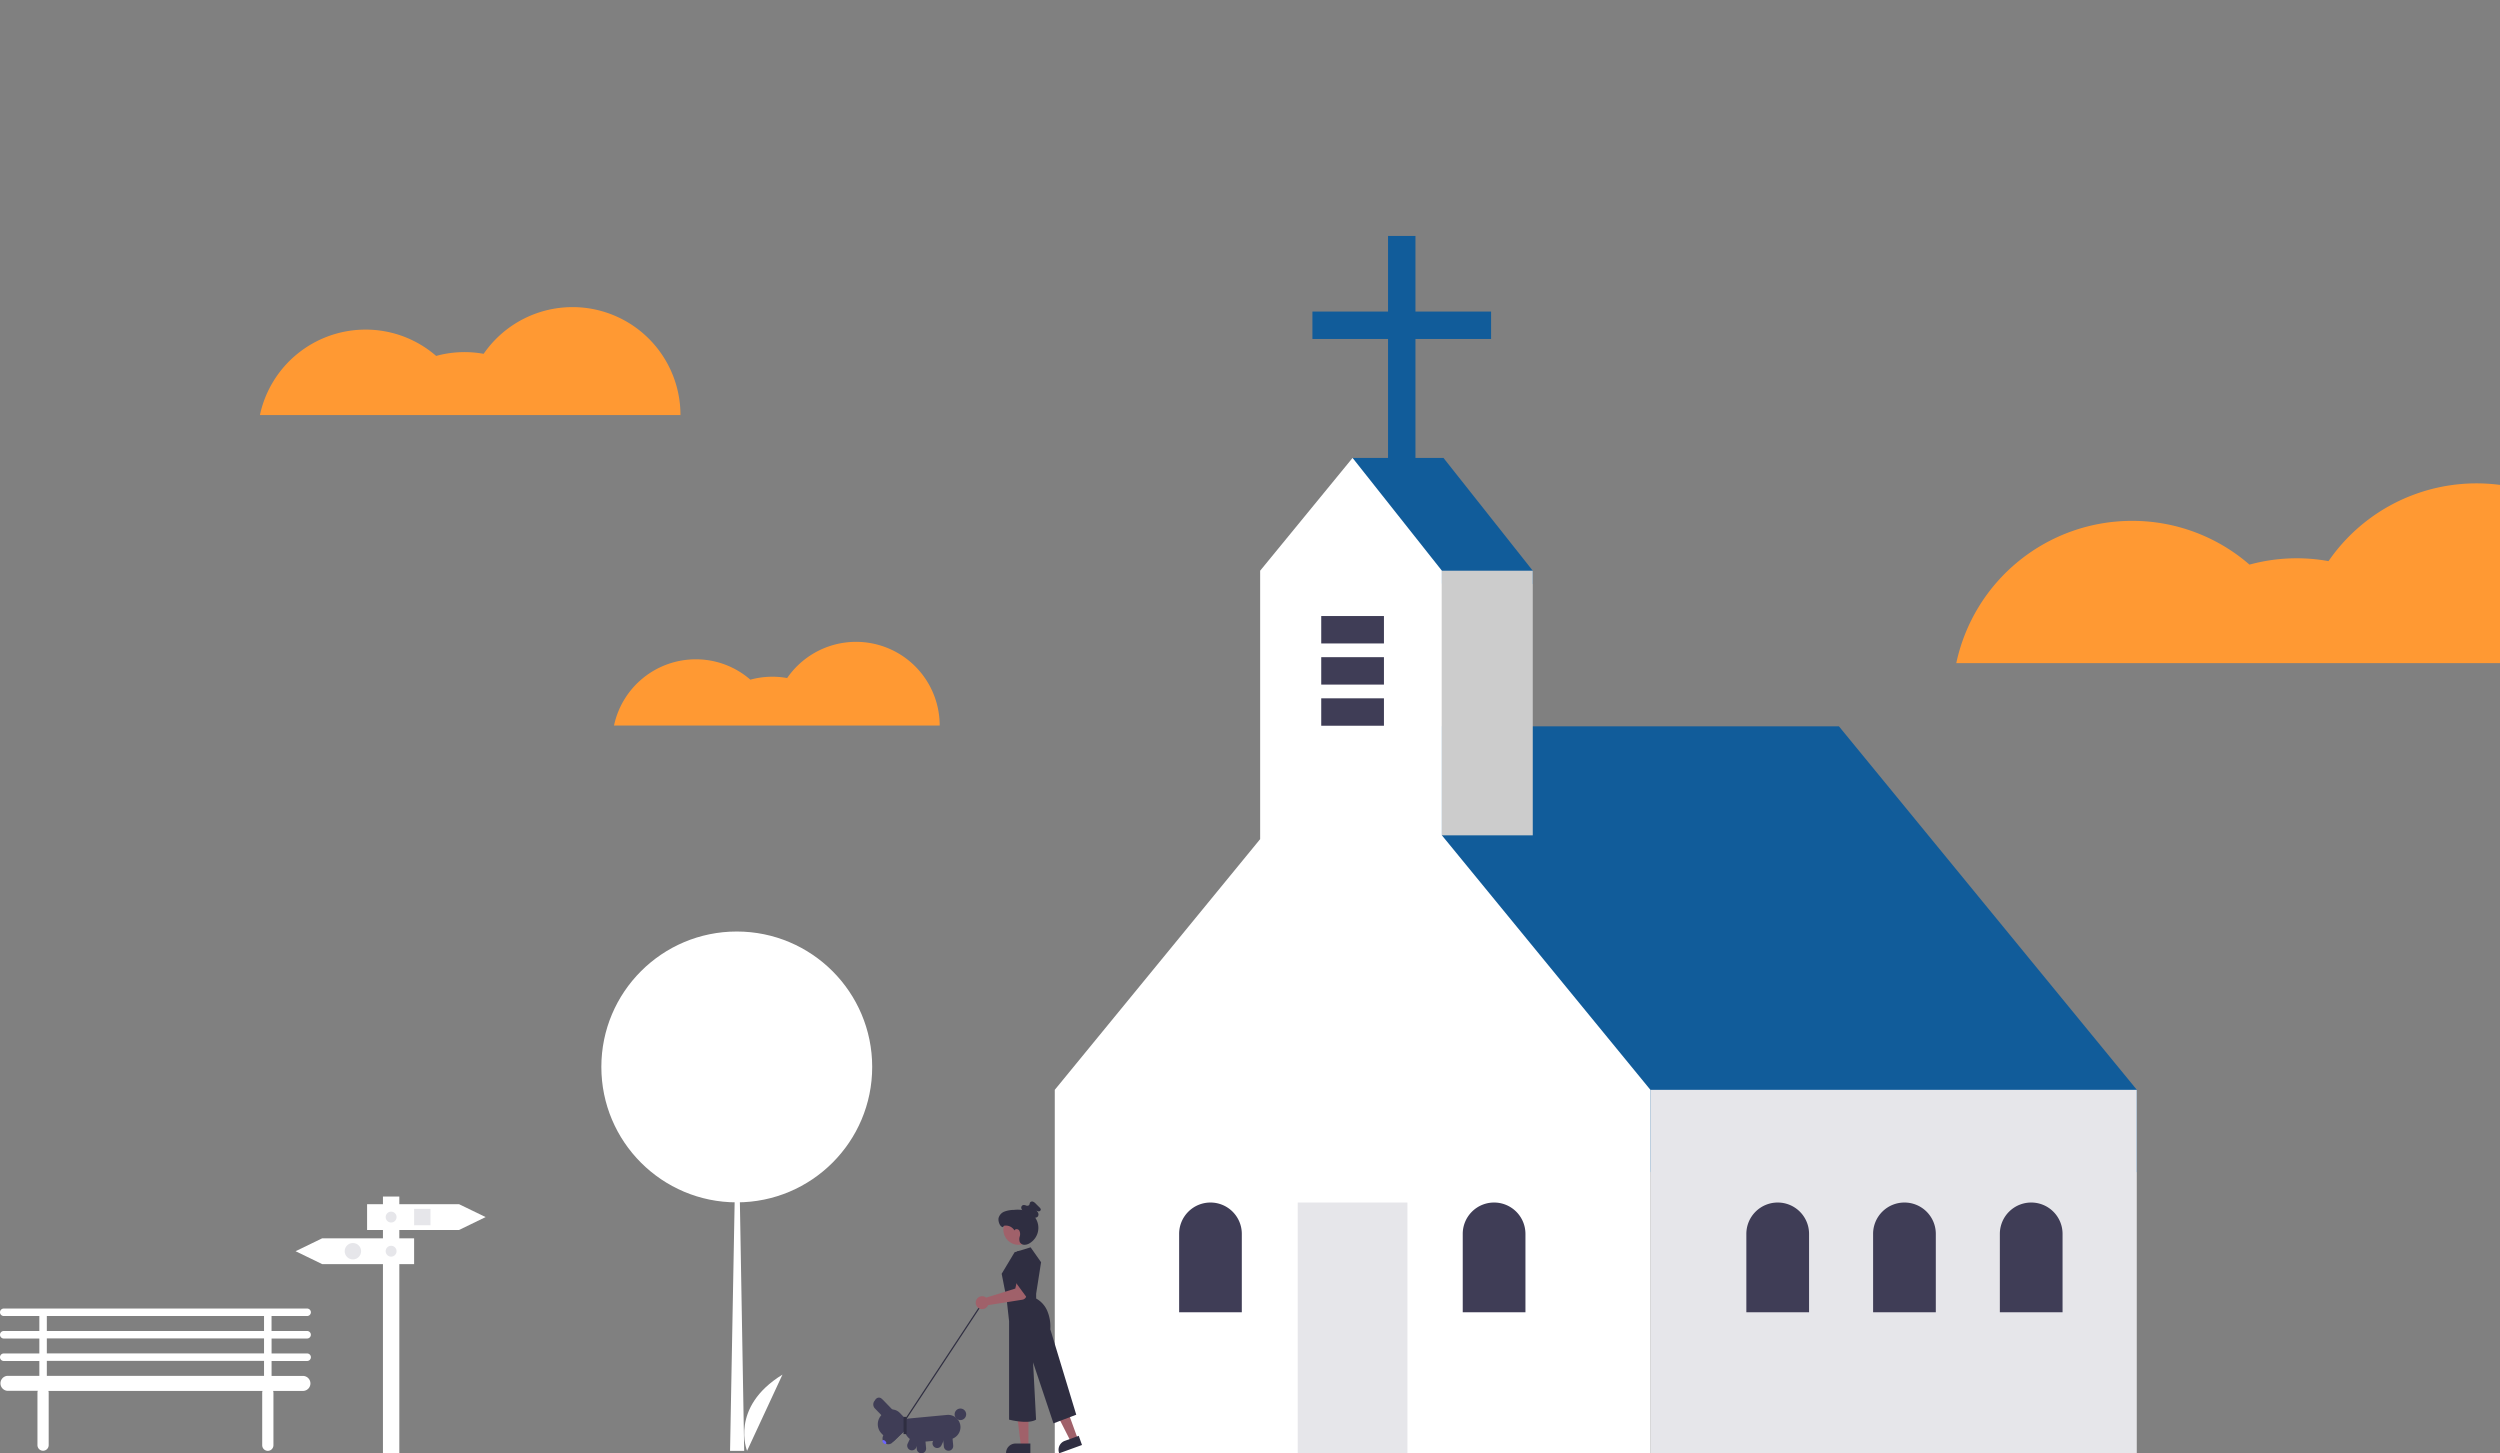
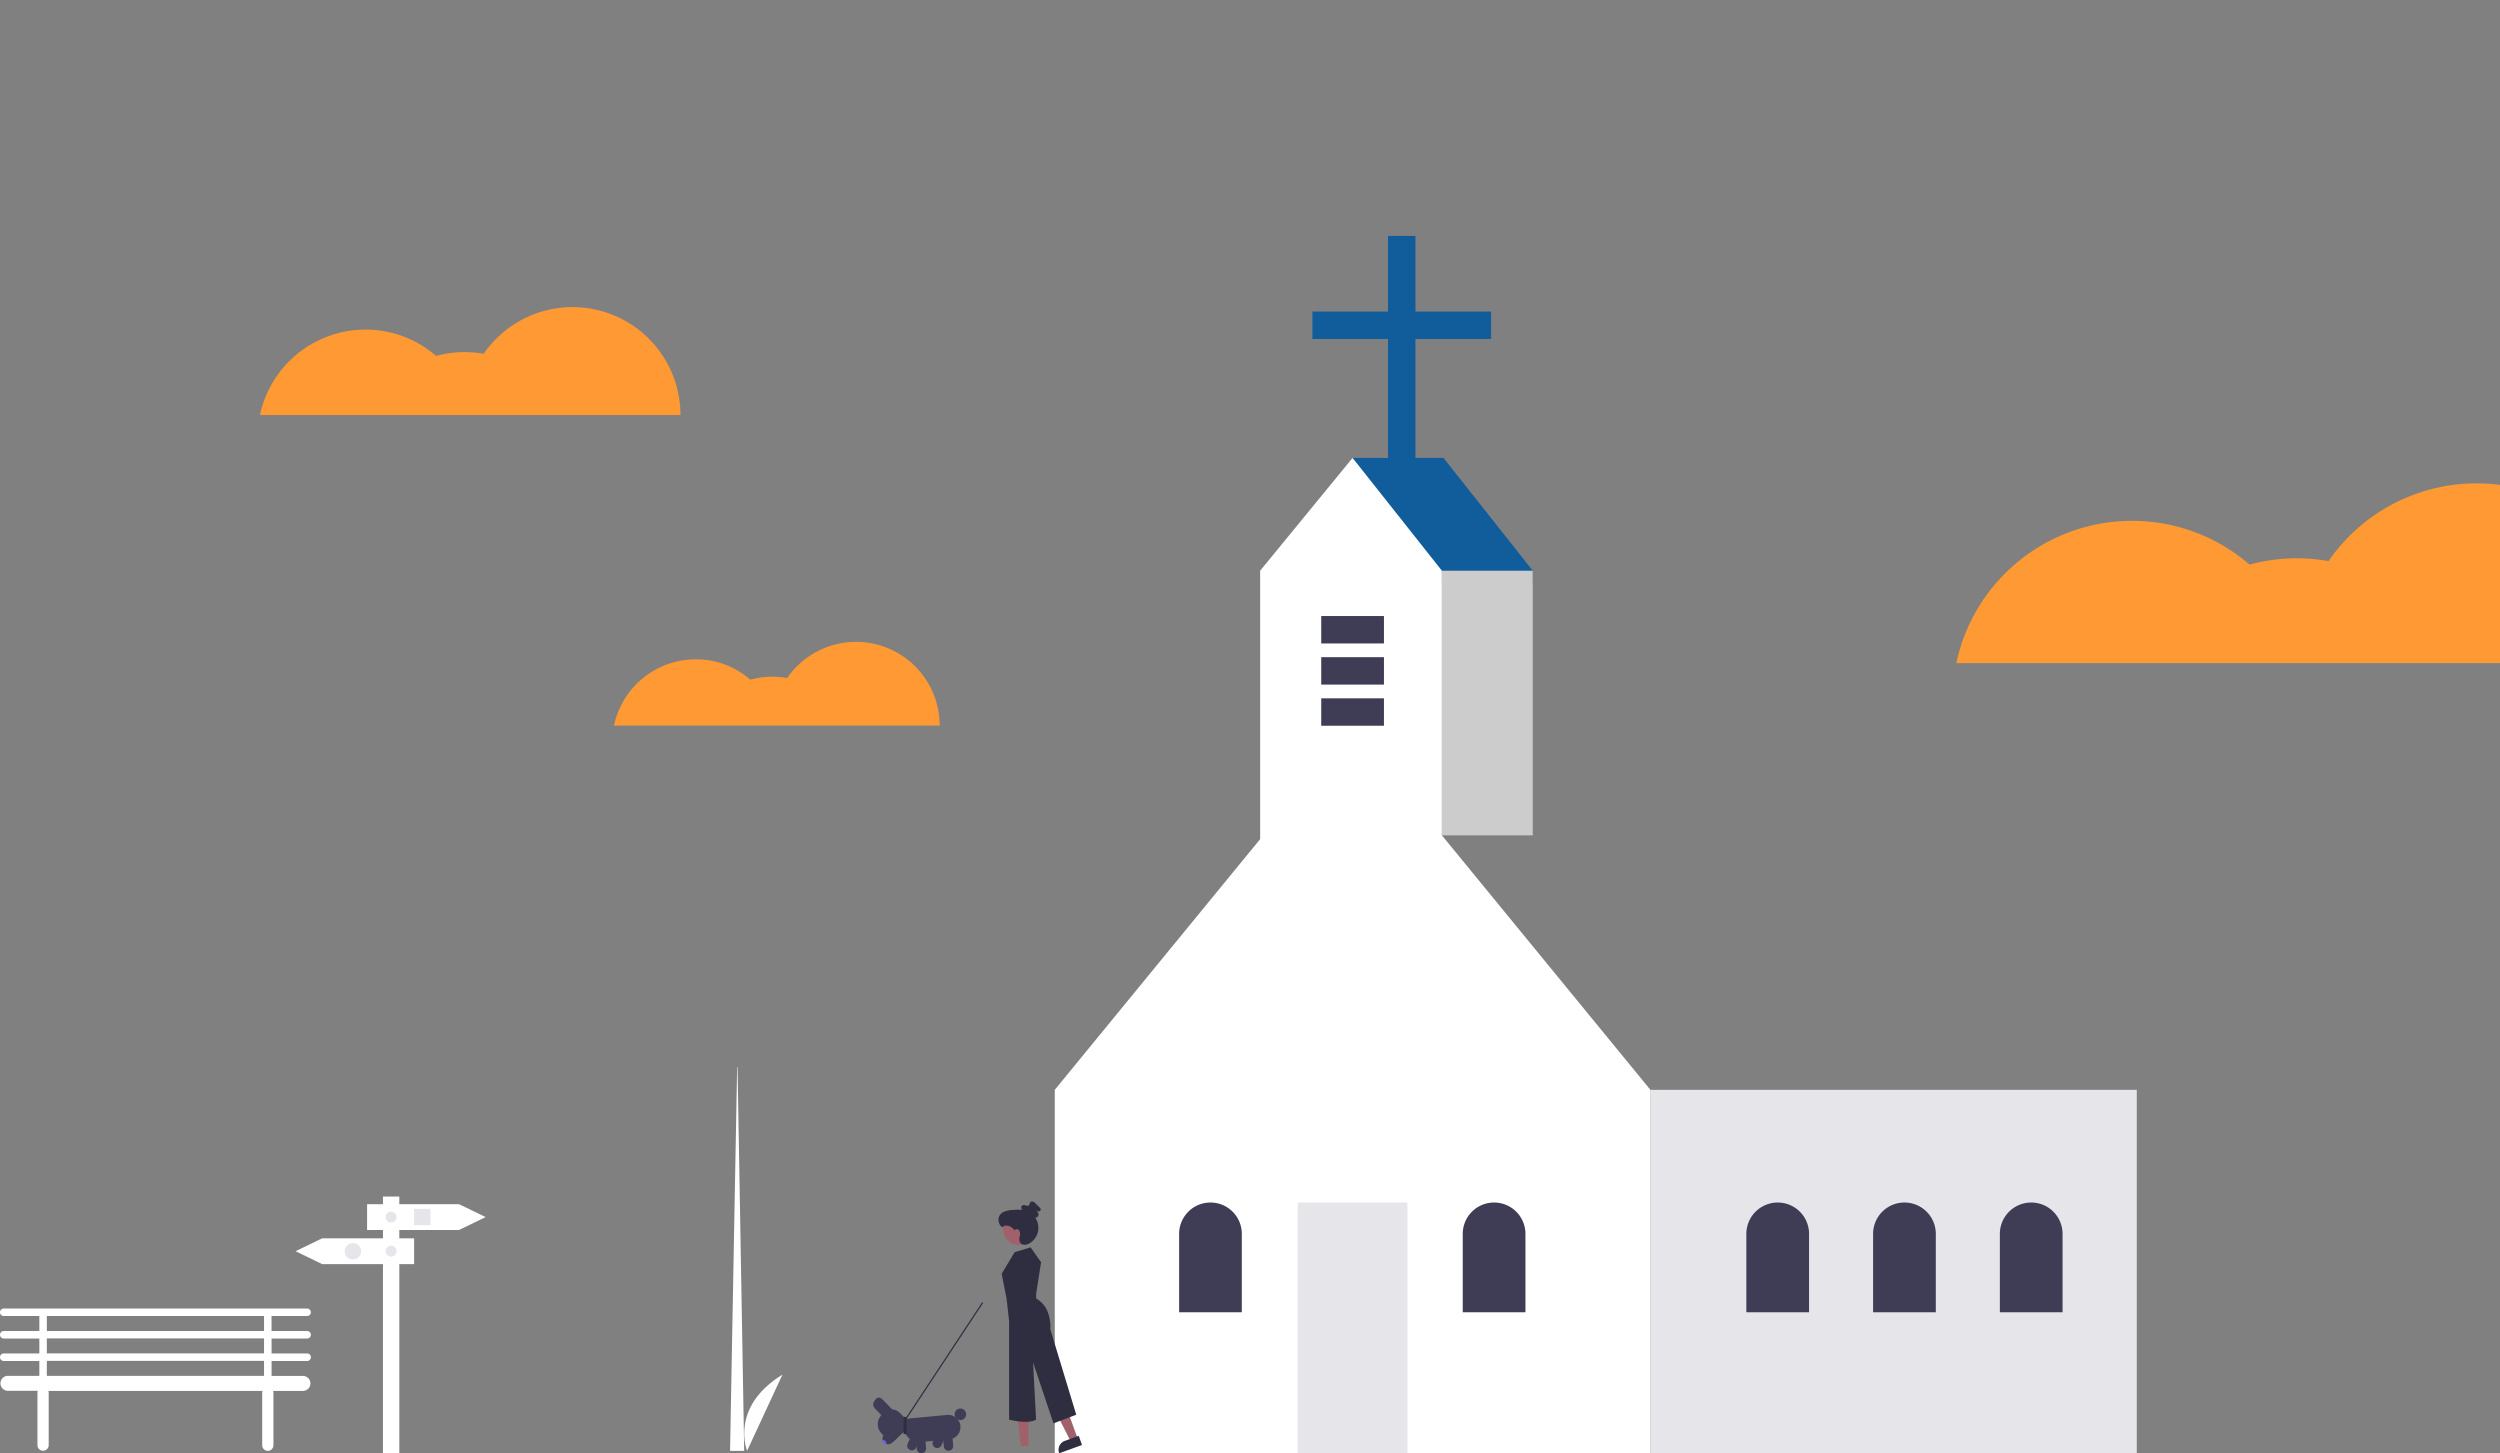
<svg xmlns="http://www.w3.org/2000/svg" id="Layer_1" data-name="Layer 1" viewBox="0 0 752.27 437.31">
  <rect x="0" y="0" width="752.27" height="437.31" fill="#808080" stroke="none" />
  <defs>
    <style>.cls-1{fill:#fff;}.cls-2{fill:#115c9a;}.cls-3{fill:#e6e6ea;}.cls-4{fill:#ccc;}.cls-5{fill:#3f3d56;}.cls-6{fill:#2f2e41;}.cls-7{fill:#a0616a;}.cls-8{fill:#6c63ff;}.cls-9{fill:#f93;}</style>
  </defs>
  <g id="Group_1134" data-name="Group 1134">
    <path id="Path_1104" data-name="Path 1104" class="cls-1" d="M92.41,402.77a1.13,1.13,0,1,0,0-2.26H81.71V396h10.7a1.13,1.13,0,0,0,1.14-1.11,1.14,1.14,0,0,0-1.12-1.14H1.13A1.14,1.14,0,0,0,0,394.89,1.13,1.13,0,0,0,1.13,396H11.84v4.51H1.13a1.13,1.13,0,1,0,0,2.26H11.84v4.5H1.13a1.13,1.13,0,0,0,0,2.26H11.84V414H2.25a2.26,2.26,0,0,0,0,4.51h9.12a1.8,1.8,0,0,0-.1.57v15.77a1.69,1.69,0,0,0,3.38,0V419.11a1.56,1.56,0,0,0-.1-.57H79a1.56,1.56,0,0,0-.1.57v15.77a1.69,1.69,0,0,0,3.38,0V419.11a1.8,1.8,0,0,0-.1-.57H91.3a2.26,2.26,0,0,0,0-4.51H81.72v-4.5h10.7a1.13,1.13,0,1,0,0-2.26H81.72v-4.5ZM14.09,396H79.45v4.51H14.09Zm65.36,18H14.09v-4.5H79.45Zm0-6.76H14.09v-4.5H79.45Z" />
    <g id="Group_695" data-name="Group 695">
      <path id="Path_922" data-name="Path 922" class="cls-2" d="M407,137.79h27.35l26.87,33.94v4H433.88L407,144.63Z" />
-       <path id="Path_923" data-name="Path 923" class="cls-2" d="M407,218.56v25.23l89.62,108.92H643V327.94L553.35,218.56Z" />
      <path id="Path_925" data-name="Path 925" class="cls-2" d="M448.68,93.75H425.92V71h-8.25V93.75H394.92V102h22.75v49.62h8.25V102h22.76Z" />
      <rect id="Rectangle_901" data-name="Rectangle 901" class="cls-3" x="496.62" y="327.94" width="146.35" height="109.38" />
      <path id="Path_924" data-name="Path 924" class="cls-1" d="M433.88,251.36V171.73L407,137.79l-27.81,33.94V252.5l-61.8,75.44V437.31H496.62V327.94Z" />
      <rect id="Rectangle_901-2" data-name="Rectangle 901-2" class="cls-4" x="433.88" y="171.73" width="27.34" height="79.63" />
      <rect id="Rectangle_904" data-name="Rectangle 904" class="cls-3" x="390.49" y="361.85" width="33.02" height="75.46" />
      <path id="Rectangle_926" data-name="Rectangle 926" class="cls-5" d="M364.24,361.85h0a9.43,9.43,0,0,1,9.43,9.43h0v23.59H354.81V371.28a9.43,9.43,0,0,1,9.43-9.43Z" />
      <path id="Rectangle_926-2" data-name="Rectangle 926-2" class="cls-5" d="M449.58,361.85h0a9.44,9.44,0,0,1,9.44,9.43h0v23.59H440.15V371.28a9.43,9.43,0,0,1,9.43-9.43Z" />
      <path id="Rectangle_926-3" data-name="Rectangle 926-3" class="cls-5" d="M534.93,361.85h0a9.43,9.43,0,0,1,9.43,9.43h0v23.59H525.49V371.28a9.44,9.44,0,0,1,9.44-9.43Z" />
      <path id="Rectangle_926-4" data-name="Rectangle 926-4" class="cls-5" d="M611.21,361.85h0a9.43,9.43,0,0,1,9.43,9.43h0v23.59H601.77V371.28a9.44,9.44,0,0,1,9.44-9.43Z" />
      <path id="Rectangle_926-5" data-name="Rectangle 926-5" class="cls-5" d="M573.07,361.85h0a9.43,9.43,0,0,1,9.43,9.43v23.59H563.63V371.28a9.43,9.43,0,0,1,9.43-9.43Z" />
      <rect id="Rectangle_926-6" data-name="Rectangle 926-6" class="cls-5" x="397.57" y="185.37" width="18.87" height="8.25" />
      <rect id="Rectangle_926-7" data-name="Rectangle 926-7" class="cls-5" x="397.57" y="210.13" width="18.87" height="8.25" />
      <rect id="Rectangle_926-8" data-name="Rectangle 926-8" class="cls-5" x="397.57" y="197.75" width="18.87" height="8.25" />
    </g>
    <path id="aabd4afe-642c-4327-a3f2-08ec89276309" class="cls-1" d="M224.8,436.57s-5.33-13.11,10.65-22.94Z" />
-     <circle id="Ellipse_134" data-name="Ellipse 134" class="cls-1" cx="221.7" cy="321.05" r="40.75" />
    <path id="Path_1105" data-name="Path 1105" class="cls-1" d="M221.81,321.05h.12l2,115.53h-4.25Z" />
    <g id="Group_696" data-name="Group 696">
      <rect id="Rectangle_966" data-name="Rectangle 966" class="cls-1" x="115.23" y="360.05" width="4.93" height="77.27" />
      <path id="Path_1051" data-name="Path 1051" class="cls-1" d="M138.13,370.11H110.46v-7.76h27.67l8,3.88Z" />
      <path id="Path_1052" data-name="Path 1052" class="cls-1" d="M96.94,380.38h27.67v-7.76H96.94l-8,3.88Z" />
      <rect id="Rectangle_967" data-name="Rectangle 967" class="cls-3" x="124.61" y="363.76" width="4.93" height="4.93" />
      <circle id="Ellipse_125" data-name="Ellipse 125" class="cls-3" cx="106.19" cy="376.5" r="2.47" />
      <circle id="Ellipse_126" data-name="Ellipse 126" class="cls-3" cx="117.69" cy="366.23" r="1.64" />
      <circle id="Ellipse_127" data-name="Ellipse 127" class="cls-3" cx="117.69" cy="376.5" r="1.64" />
    </g>
    <g id="Group_697" data-name="Group 697">
      <rect id="Rectangle_902" data-name="Rectangle 902" class="cls-6" x="262.92" y="409.42" width="42.25" height="0.37" transform="translate(-214.28 421.09) rotate(-56.58)" />
      <path id="Path_855" data-name="Path 855" class="cls-7" d="M309.47,435.11H307.2l-1.08-8.75h3.35Z" />
-       <path id="Path_856" data-name="Path 856" class="cls-6" d="M310.05,434.37h-4.47a2.86,2.86,0,0,0-2.85,2.85v.09h7.32Z" />
      <path id="Path_857" data-name="Path 857" class="cls-7" d="M324.31,432.94l-2.13.78-4-7.86,3.14-1.15Z" />
      <path id="Path_858" data-name="Path 858" class="cls-6" d="M324.6,432.05l-4.2,1.52h0a2.85,2.85,0,0,0-1.7,3.66l0,.08,6.88-2.5Z" />
      <path id="Path_859" data-name="Path 859" class="cls-6" d="M310.12,375.33l-4.82,1.48-3.89,6.48,1.49,7.6.74,6.66v29.63s5.7,1.49,8.12,0l-.9-17.22L317,428.3l6.85-2.6L316.05,400a12.23,12.23,0,0,0-.93-5.57,7.71,7.71,0,0,0-3.33-3.69v-1.49l1.48-9.44Z" />
      <circle id="Ellipse_79" data-name="Ellipse 79" class="cls-7" cx="306.47" cy="370.03" r="4.55" />
      <path id="Path_860" data-name="Path 860" class="cls-6" d="M302.08,368.85a3,3,0,0,1,3.19,1.43c.16-.57,1.09-.54,1.43,0a2.26,2.26,0,0,1,.16,1.73,2.76,2.76,0,0,0,0,1.75,1.61,1.61,0,0,0,1.42.81,3,3,0,0,0,1.61-.51,5.4,5.4,0,0,0-1.33-9.78,10.23,10.23,0,0,0-3.49-.21,8.32,8.32,0,0,0-2.79.49,2.86,2.86,0,0,0-1.81,2c-.16.94.38,2.61,1.33,2.7" />
      <path id="Path_861" data-name="Path 861" class="cls-6" d="M309.25,364.87a4.47,4.47,0,0,1-1.19-.38,1.42,1.42,0,0,1-.75-.94.82.82,0,0,1,.58-.94,1.72,1.72,0,0,1,.87.14.89.89,0,0,0,.85-.08c.25-.23.19-.64.4-.9a.78.78,0,0,1,.88-.16,2.24,2.24,0,0,1,.76.57l1.12,1.11c.22.21.46.48.4.78a.66.66,0,0,1-.75.43,2.13,2.13,0,0,1-.86-.44,2.22,2.22,0,0,1,.82.9,1.1,1.1,0,0,1-.12,1.14,1.56,1.56,0,0,1-1.74.17,4.37,4.37,0,0,1-1.92-1.5" />
-       <path id="Path_862" data-name="Path 862" class="cls-7" d="M296.49,390.3a2.2,2.2,0,0,1,.25.17l8.77-2.73.49-2.18,3.38.31-.5,3.94a1.49,1.49,0,0,1-1.23,1.28l-10.32,1.64a1.94,1.94,0,1,1-1.06-2.54l.22.1Z" />
      <path id="Path_863" data-name="Path 863" class="cls-6" d="M309.75,378.48a3.15,3.15,0,0,0-3.18-2.06c-2.38.2-1.08,9.28-1.08,9.28l4.63,6.3Z" />
      <path id="Path_864" data-name="Path 864" class="cls-5" d="M283.29,434.91l1.66-3.55-2.56-1.2-1.66,3.55h0a1.41,1.41,0,1,0,2.56,1.2Z" />
      <circle id="Ellipse_80" data-name="Ellipse 80" class="cls-5" cx="288.99" cy="425.58" r="1.74" />
      <path id="Path_865" data-name="Path 865" class="cls-5" d="M275.68,435.61l1.65-3.54-2.56-1.2-1.65,3.54a1.41,1.41,0,1,0,2.56,1.2Z" />
      <path id="Path_866" data-name="Path 866" class="cls-5" d="M289,429.1a3.71,3.71,0,0,0-4-3.34l-11.65,1.09a1.56,1.56,0,0,0-1.41,1.7l.12,1.32a4.51,4.51,0,0,0,4.9,4.06l8.72-.81A3.71,3.71,0,0,0,289,429.1Z" />
      <path id="Path_867" data-name="Path 867" class="cls-5" d="M286.83,435l-.37-3.89-2.81.26.36,3.9a1.41,1.41,0,1,0,2.81-.27Z" />
      <path id="Path_868" data-name="Path 868" class="cls-5" d="M278.67,435.77l-.36-3.89-2.81.26.36,3.89a1.41,1.41,0,1,0,2.81-.26Z" />
      <path id="Path_869" data-name="Path 869" class="cls-5" d="M265.79,421.42a1.74,1.74,0,1,0-2.5,2.42h0l3.17,3.28,2.5-2.42Z" />
      <path id="Path_870" data-name="Path 870" class="cls-5" d="M273.29,427.77l-2.54-2.63a3.36,3.36,0,0,0-4.74-.08l-.66.64a4,4,0,0,0-.09,5.65l2.1,2.16a1.26,1.26,0,0,0,1.78,0l4.13-4A1.26,1.26,0,0,0,273.29,427.77Z" />
      <path id="Path_871" data-name="Path 871" class="cls-5" d="M265.41,421a1.19,1.19,0,1,0-1.86,1.5,1.07,1.07,0,0,0,.14.16l3.56,3.67L269,424.7Z" />
      <path id="Path_872" data-name="Path 872" class="cls-5" d="M270.59,427.24l-4.53,4.38a1.74,1.74,0,0,0,2.34,2.57.23.23,0,0,0,.07-.07h0l4.53-4.39Z" />
      <ellipse id="Ellipse_81" data-name="Ellipse 81" class="cls-8" cx="266.12" cy="433.94" rx="0.41" ry="0.73" transform="translate(-227 307.59) rotate(-44.11)" />
      <rect id="Rectangle_903" data-name="Rectangle 903" class="cls-6" x="271.88" y="426.35" width="0.93" height="5.18" />
    </g>
  </g>
  <path id="Path_882" data-name="Path 882" class="cls-9" d="M641.55,156.73a53.79,53.79,0,0,1,35.34,13.17,53.82,53.82,0,0,1,23.78-1.05,54.07,54.07,0,0,1,98.6,30.69H588.66A54.08,54.08,0,0,1,641.55,156.73Z" />
  <path id="Path_883" data-name="Path 883" class="cls-9" d="M209.34,198.39a25,25,0,0,1,16.45,6.13,25.09,25.09,0,0,1,11.07-.49,25.17,25.17,0,0,1,45.9,14.28h-98A25.17,25.17,0,0,1,209.34,198.39Z" />
  <path id="Path_884" data-name="Path 884" class="cls-9" d="M110,99.18a32.32,32.32,0,0,1,21.24,7.92,32.24,32.24,0,0,1,14.29-.63,32.48,32.48,0,0,1,59.23,18.43H78.21A32.51,32.51,0,0,1,110,99.18Z" />
</svg>